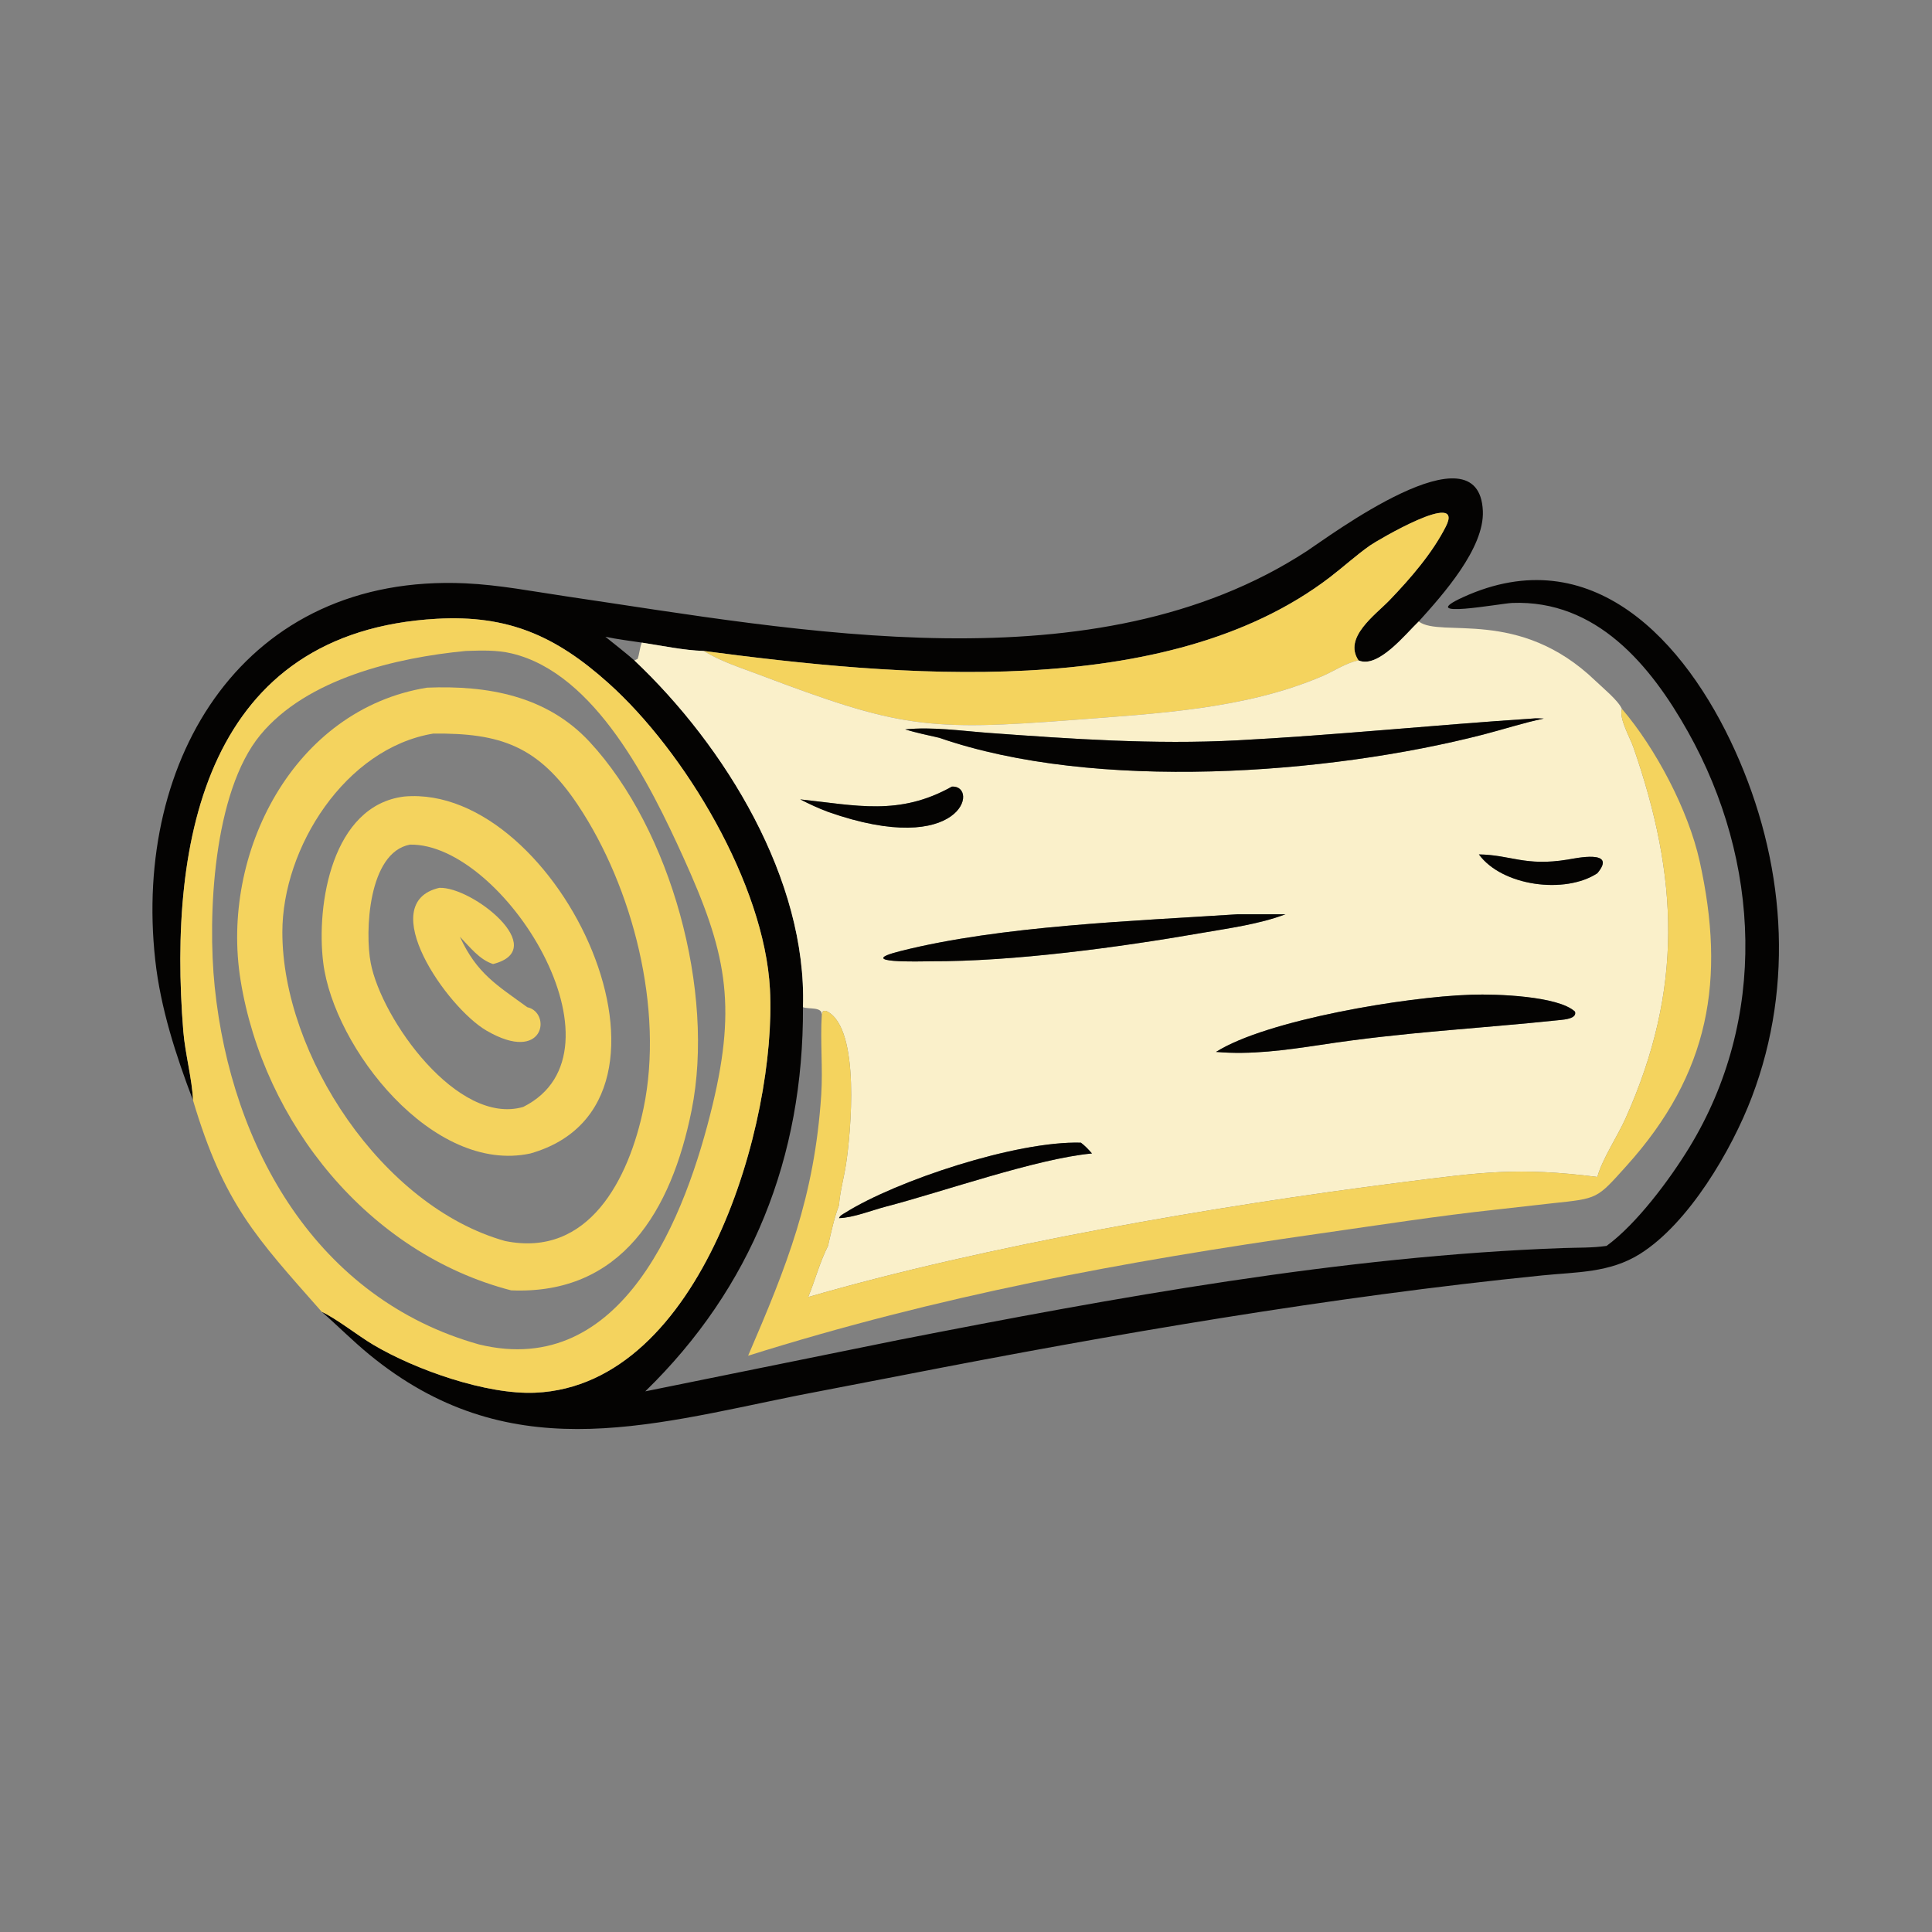
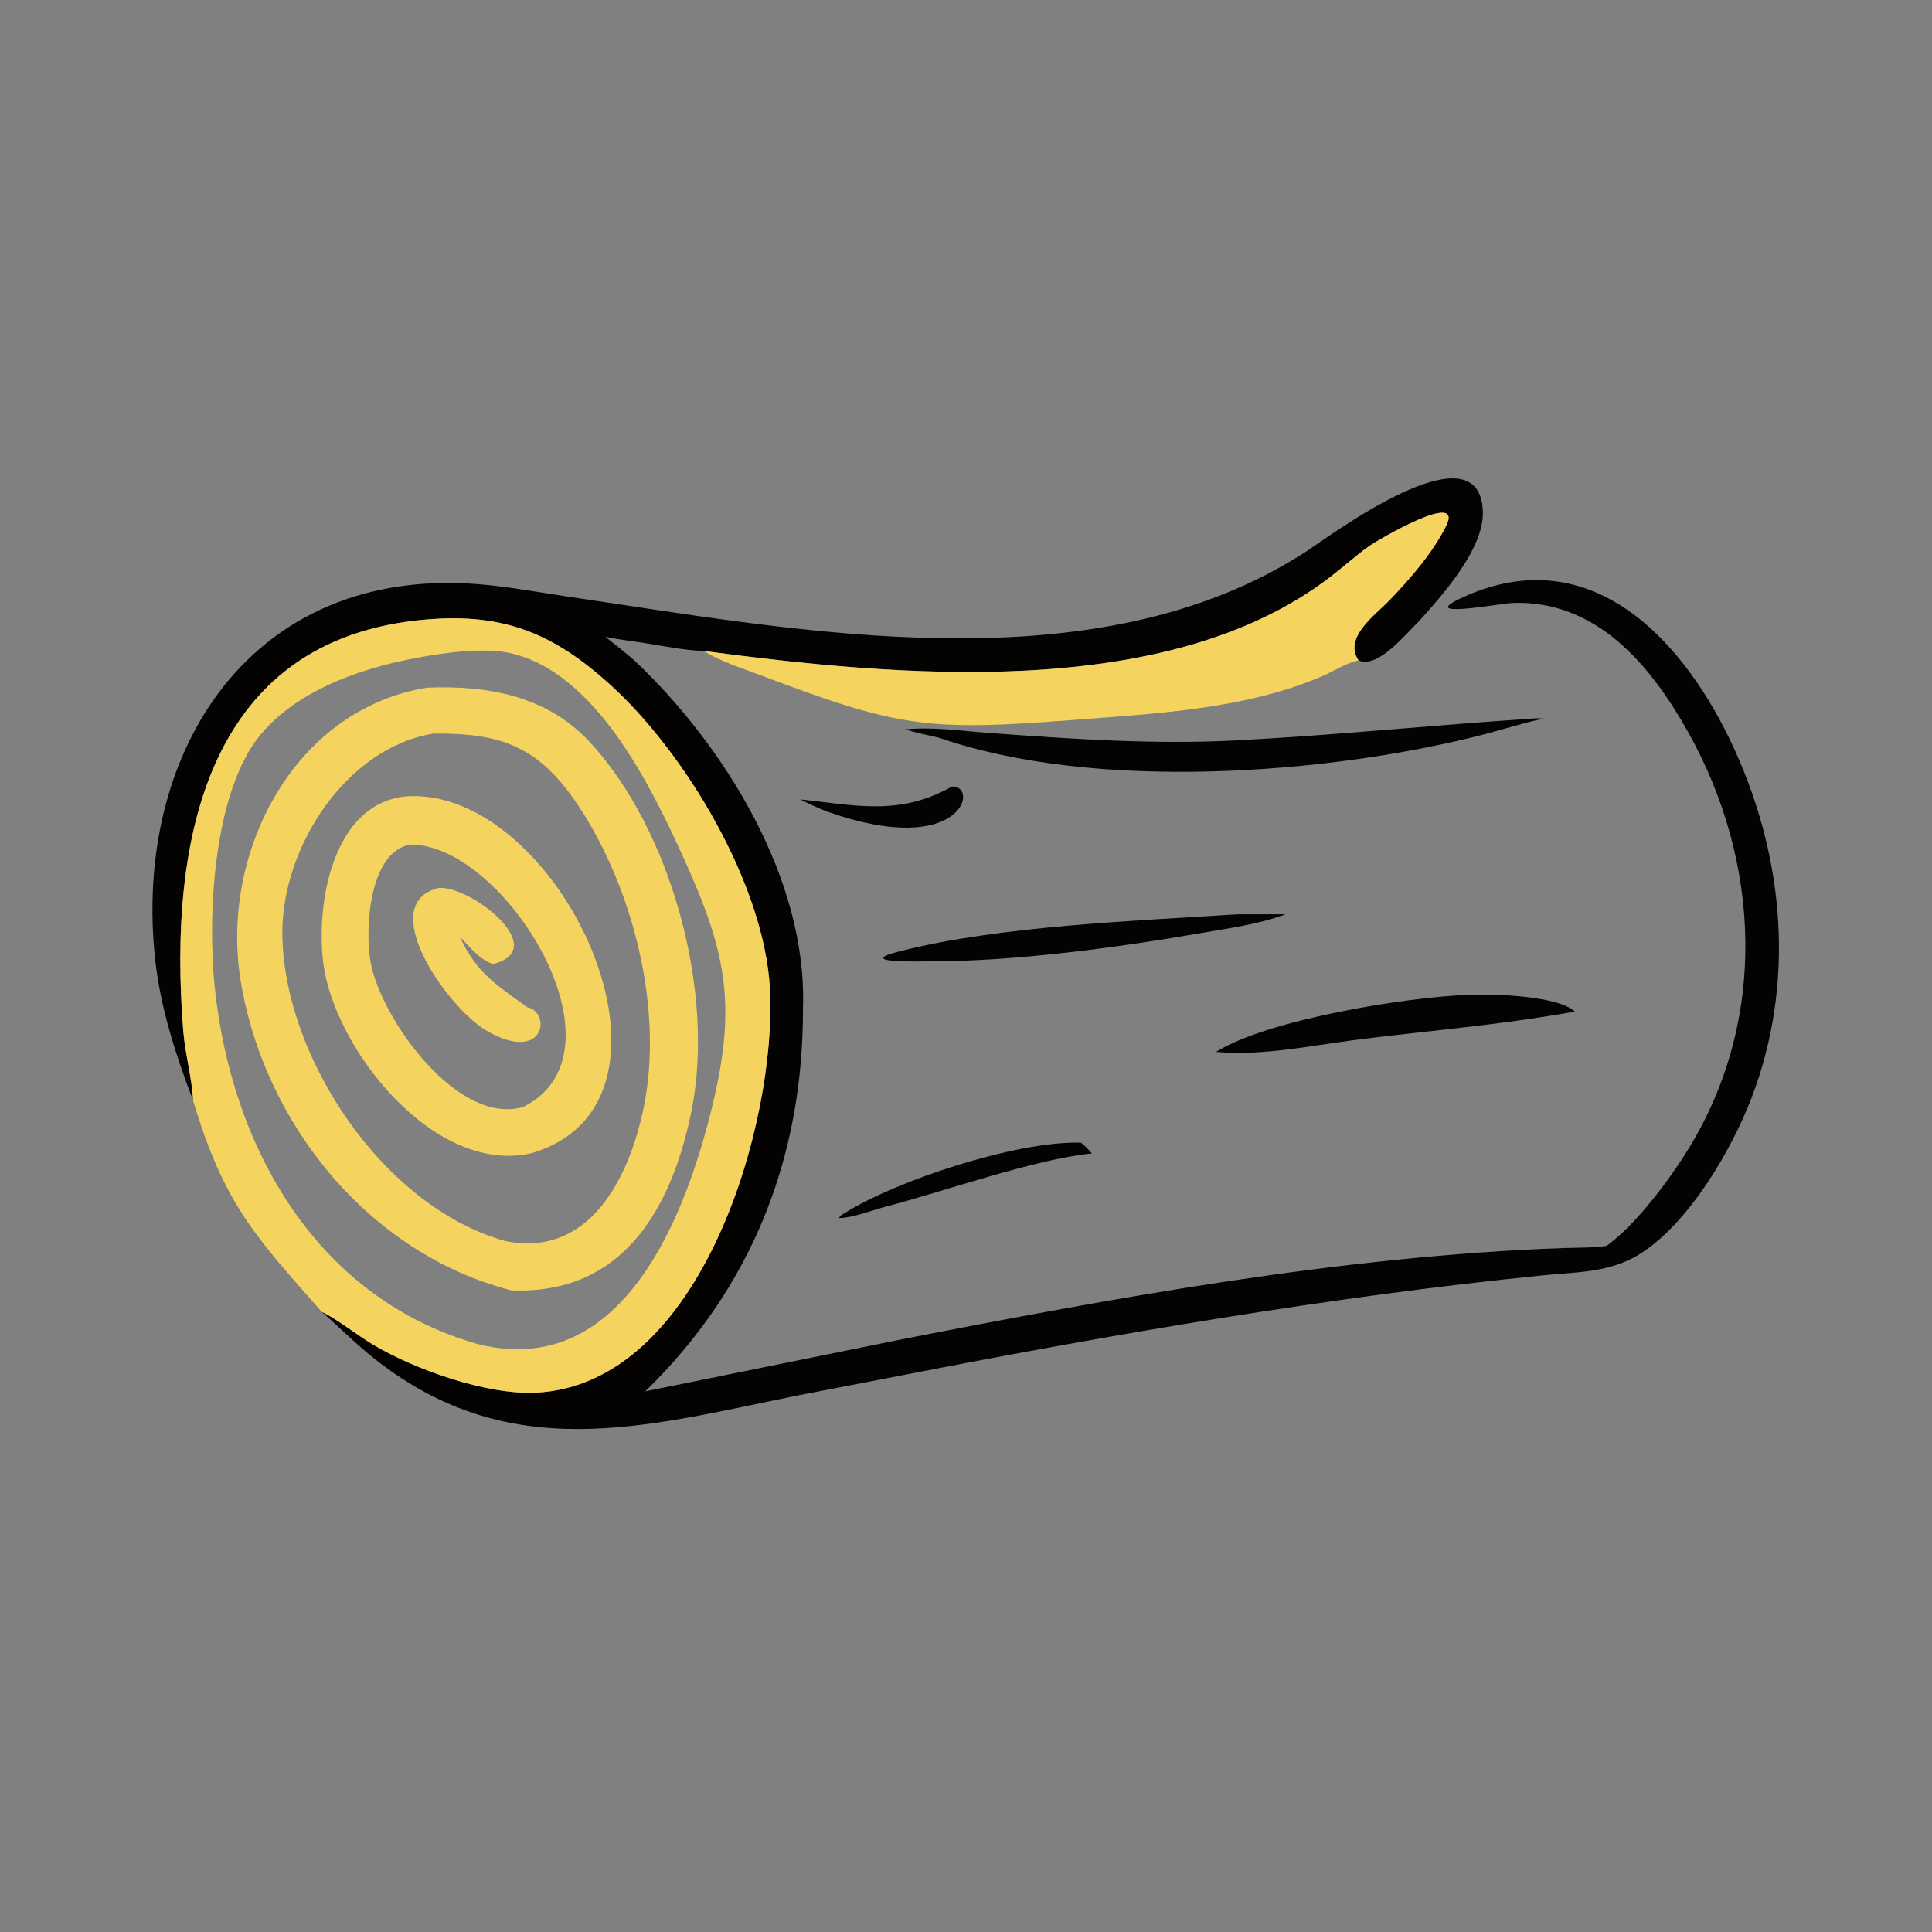
<svg xmlns="http://www.w3.org/2000/svg" width="1024" height="1024">
  <rect width="100%" height="100%" fill="#808080" stroke="none" />
  <path fill="#040302" transform="scale(2 2)" d="M375.978 164.696C372.594 167.899 365.235 177.284 360.025 175.013C355.922 168.943 364.478 162.979 368.276 159.023C373.758 153.315 379.577 146.624 383.171 139.519C388.262 129.453 364.796 143.334 363.033 144.582C359.351 147.188 356.003 150.253 352.42 152.993C309.095 186.129 237.401 179.224 186.48 172.509C181.073 172.335 175.445 171.105 170.083 170.301C166.878 169.808 163.601 169.423 160.432 168.748C163.006 170.815 165.617 172.851 168.112 175.013C192.249 197.799 213.876 233.15 212.798 266.914C212.963 306.722 199.2 341.269 170.999 368.725L238.153 355.1C295.433 343.889 355.827 332.821 414.306 330.746C418.078 330.613 422.034 330.727 425.764 330.173C433.718 324.366 442.486 312.596 447.657 304.137C468.455 270.114 466.642 228.349 447.332 193.932C437.411 176.249 423.045 158.928 400.748 159.788C397.631 159.909 374.673 164.234 387.708 158.272C421.781 142.685 446.641 169.85 459.788 198.891C472.95 227.964 475.692 260.603 464.267 290.705C458.926 304.776 447.515 324.23 434.571 332.327C426.549 337.344 417.86 337.075 408.721 337.996C352.794 343.634 294.972 353.567 239.896 364.314L211.141 369.864C170.701 378.066 134.296 388.887 97.829 358.935C93.467 355.353 89.512 351.345 85.266 347.643C89.225 349.482 94.738 353.883 98.872 356.345C110.034 362.992 128.945 369.673 141.931 369.078C186.116 367.053 205.897 297.116 204.045 262.138C202.577 234.412 181.582 199.227 161.169 180.963C147.331 168.581 134.725 162.922 115.771 163.981C54.999 167.377 44.452 222.061 48.575 273.267C49.053 279.205 50.962 286.161 51.142 291.577C46.602 279.654 42.538 267.12 41.138 254.396C35.235 200.773 64.9 151.93 123.292 154.585C132.293 154.994 141.241 156.74 150.14 158.051C211.898 167.142 290.243 182.541 346.289 146.066C351.95 142.382 391.979 112.338 392.972 135.419C393.397 145.295 382.352 157.633 375.978 164.696Z" />
  <path fill="#F4D35E" transform="scale(2 2)" d="M186.48 172.509C237.401 179.224 309.095 186.129 352.42 152.993C356.003 150.253 359.351 147.188 363.033 144.582C364.796 143.334 388.262 129.453 383.171 139.519C379.577 146.624 373.758 153.315 368.276 159.023C364.478 162.979 355.922 168.943 360.025 175.013C356.678 175.683 353.531 177.86 350.404 179.2C329.987 187.948 306.537 189.084 284.697 190.772C245.696 193.785 238.295 192.848 201.218 178.815C196.222 176.924 191.053 175.317 186.48 172.509Z" />
  <path fill="#F4D35E" transform="scale(2 2)" d="M51.142 291.577C50.962 286.161 49.053 279.205 48.575 273.267C44.452 222.061 54.999 167.377 115.771 163.981C134.725 162.922 147.331 168.581 161.169 180.963C181.582 199.227 202.577 234.412 204.045 262.138C205.897 297.116 186.116 367.053 141.931 369.078C128.945 369.673 110.034 362.992 98.872 356.345C94.738 353.883 89.225 349.482 85.266 347.643C67.837 327.888 59.355 319.117 51.142 291.577ZM123.454 172.509C104.981 174.274 81.287 179.827 68.969 194.794C56.527 209.913 54.944 242.608 56.906 261.572C61.312 304.165 84.004 344.257 126.942 356.29C165.155 365.602 181.795 322.091 188.841 292.815C195.351 265.764 192.284 251.898 181.129 227.288C172.288 207.783 157.823 178.475 135.64 173.175C131.645 172.221 127.528 172.376 123.454 172.509Z" />
-   <path fill="#FAF0CA" transform="scale(2 2)" d="M360.025 175.013C365.235 177.284 372.594 167.899 375.978 164.696C381.865 169.169 402.509 160.878 422.809 180.42C424.764 182.302 428.755 185.537 429.807 187.831C429.014 190.439 431.959 195.426 432.835 197.942C444.887 232.559 446.126 262.095 430.824 296.307C428.663 301.138 424.596 307.184 423.315 311.901C402.274 309.251 392.617 310.644 371.3 313.348C322.063 319.593 261.298 330.059 214.188 343.727C216.02 339.228 217.239 334.53 219.434 330.173C220.31 326.401 220.98 323.049 222.343 319.399C222.616 315.697 223.664 312.098 224.218 308.432C225.435 300.389 228.138 272.673 219.205 268.036C218.702 267.775 218.584 267.858 218.08 268.021L217.785 268.895C217.826 266.736 214.407 267.525 212.798 266.914C213.876 233.15 192.249 197.799 168.112 175.013L168.962 174.626C169.45 173.347 169.501 171.951 169.962 170.638L170.083 170.301C175.445 171.105 181.073 172.335 186.48 172.509C191.053 175.317 196.222 176.924 201.218 178.815C238.295 192.848 245.696 193.785 284.697 190.772C306.537 189.084 329.987 187.948 350.404 179.2C353.531 177.86 356.678 175.683 360.025 175.013ZM286.447 302.817C269.362 302.323 237.566 312.868 223.95 321.414C223.332 321.8 222.626 322.106 222.343 322.814C226.075 322.739 231.162 320.698 234.872 319.735C249.879 315.836 274.714 307.031 289.382 305.682C288.453 304.608 287.583 303.681 286.447 302.817ZM406.085 190.427C380.106 192.137 353.691 194.845 327.867 196.201C305.848 197.357 283.97 195.836 262.018 194.229C254.848 193.704 247.05 192.548 239.879 193.304C242.85 194.202 245.902 194.834 248.926 195.527C290.162 209.824 351.944 205.262 393.065 194.671C398.401 193.297 403.72 191.549 409.11 190.427C408.121 190.402 407.065 190.298 406.085 190.427ZM252.27 208.453C238.28 216.305 226.893 213.418 212.073 211.847C214.457 213.073 216.92 214.215 219.434 215.155C255.057 227.695 259.606 208.054 252.27 208.453ZM391.924 226.429C398.089 234.866 414.782 237.024 423.315 231.418C428.679 225.019 417.588 227.448 415.413 227.804C404.16 229.644 400.368 226.546 391.924 226.429ZM327.894 242.298C300.48 244.087 265.285 245.321 238.645 252.041C225.688 255.31 244.182 254.792 246.544 254.743C268.563 254.846 296.57 251.047 318.455 247.242C325.769 245.97 333.69 244.925 340.649 242.298L327.894 242.298ZM389.4 263.634C372.866 264.169 335.774 270.227 322.256 278.765C331.474 279.586 340.673 278.289 349.769 276.932C372.236 273.469 391.303 272.646 413.398 270.32C414.627 270.191 417.976 269.926 417.385 268.089C412.949 263.94 396.434 263.385 390.071 263.608L389.4 263.634Z" />
  <path fill="#F4D35E" transform="scale(2 2)" d="M135.446 341.956C97.697 332.184 69.891 297.661 63.756 259.784C58.307 226.141 77.736 187.981 113.17 182.236C129.119 181.589 144.875 184.325 156.272 196.621C177.813 219.861 189.588 262.792 183.282 294.232C177.954 320.802 164.714 343.212 135.446 341.956ZM114.82 194.406C91.543 198.262 74.824 224.622 74.827 247.042C74.831 279.563 101.275 319.735 133.836 328.876C156.01 333.41 166.671 312.498 170.577 293.558C175.959 267.462 167.77 235.247 153.133 213.316C142.664 197.632 132.572 194.233 114.82 194.406Z" />
-   <path fill="#F4D35E" transform="scale(2 2)" d="M423.315 311.901C424.596 307.184 428.663 301.138 430.824 296.307C446.126 262.095 444.887 232.559 432.835 197.942C431.959 195.426 429.014 190.439 429.807 187.831C438.762 198.294 447.429 214.689 450.432 228.265C457.354 259.552 453.141 284.445 431.042 308.969C423.114 317.767 423.592 317.592 411.34 318.883L396.597 320.546C380.968 322.225 365.401 324.67 349.84 326.886C297.193 334.384 248.852 343.378 198.261 359.28C208.517 335.433 215.84 317.316 217.632 290.186C218.1 283.105 217.337 275.95 217.785 268.895L218.08 268.021C218.584 267.858 218.702 267.775 219.205 268.036C228.138 272.673 225.435 300.389 224.218 308.432C223.664 312.098 222.616 315.697 222.343 319.399C220.98 323.049 220.31 326.401 219.434 330.173C217.239 334.53 216.02 339.228 214.188 343.727C261.298 330.059 322.063 319.593 371.3 313.348C392.617 310.644 402.274 309.251 423.315 311.901Z" />
  <path fill="#040302" transform="scale(2 2)" d="M239.879 193.304C247.05 192.548 254.848 193.704 262.018 194.229C283.97 195.836 305.848 197.357 327.867 196.201C353.691 194.845 380.106 192.137 406.085 190.427C407.065 190.298 408.121 190.402 409.11 190.427C403.72 191.549 398.401 193.297 393.065 194.671C351.944 205.262 290.162 209.824 248.926 195.527C245.902 194.834 242.85 194.202 239.879 193.304Z" />
  <path fill="#040302" transform="scale(2 2)" d="M212.073 211.847C226.893 213.418 238.28 216.305 252.27 208.453C259.606 208.054 255.057 227.695 219.434 215.155C216.92 214.215 214.457 213.073 212.073 211.847Z" />
  <path fill="#F4D35E" transform="scale(2 2)" d="M140.552 305.682C114.704 311.266 88.447 277.647 85.66 255.115C83.75 239.676 87.981 213.424 107.138 211.087C148.167 207.504 187.75 292.272 140.552 305.682ZM108.649 223.833C97.567 225.897 96.665 246.971 98.248 255.209C101.112 270.118 121.274 298.417 138.666 293.345C168.017 278.66 133.442 223.374 108.649 223.833Z" />
-   <path fill="#040302" transform="scale(2 2)" d="M423.315 231.418C414.782 237.024 398.089 234.866 391.924 226.429C400.368 226.546 404.16 229.644 415.413 227.804C417.588 227.448 428.679 225.019 423.315 231.418Z" />
  <path fill="#F4D35E" transform="scale(2 2)" d="M139.723 266.914C146.274 268.344 144.298 282.106 128.881 273.097C118.401 266.973 99.148 239.308 116.404 235.289C125.138 234.898 146.115 251.565 130.676 255.478C127.079 254.36 124.436 250.878 121.875 248.245C126.362 258.046 131.756 261.111 139.723 266.914Z" />
  <path fill="#040302" transform="scale(2 2)" d="M246.544 254.743C244.182 254.792 225.688 255.31 238.645 252.041C265.285 245.321 300.48 244.087 327.894 242.298L340.649 242.298C333.69 244.925 325.769 245.97 318.455 247.242C296.57 251.047 268.563 254.846 246.544 254.743Z" />
-   <path fill="#040302" transform="scale(2 2)" d="M322.256 278.765C335.774 270.227 372.866 264.169 389.4 263.634L390.071 263.608C396.434 263.385 412.949 263.94 417.385 268.089C417.976 269.926 414.627 270.191 413.398 270.32C391.303 272.646 372.236 273.469 349.769 276.932C340.673 278.289 331.474 279.586 322.256 278.765Z" />
+   <path fill="#040302" transform="scale(2 2)" d="M322.256 278.765C335.774 270.227 372.866 264.169 389.4 263.634L390.071 263.608C396.434 263.385 412.949 263.94 417.385 268.089C391.303 272.646 372.236 273.469 349.769 276.932C340.673 278.289 331.474 279.586 322.256 278.765Z" />
  <path fill="#040302" transform="scale(2 2)" d="M223.95 321.414C237.566 312.868 269.362 302.323 286.447 302.817C287.583 303.681 288.453 304.608 289.382 305.682C274.714 307.031 249.879 315.836 234.872 319.735C231.162 320.698 226.075 322.739 222.343 322.814C222.626 322.106 223.332 321.8 223.95 321.414Z" />
</svg>